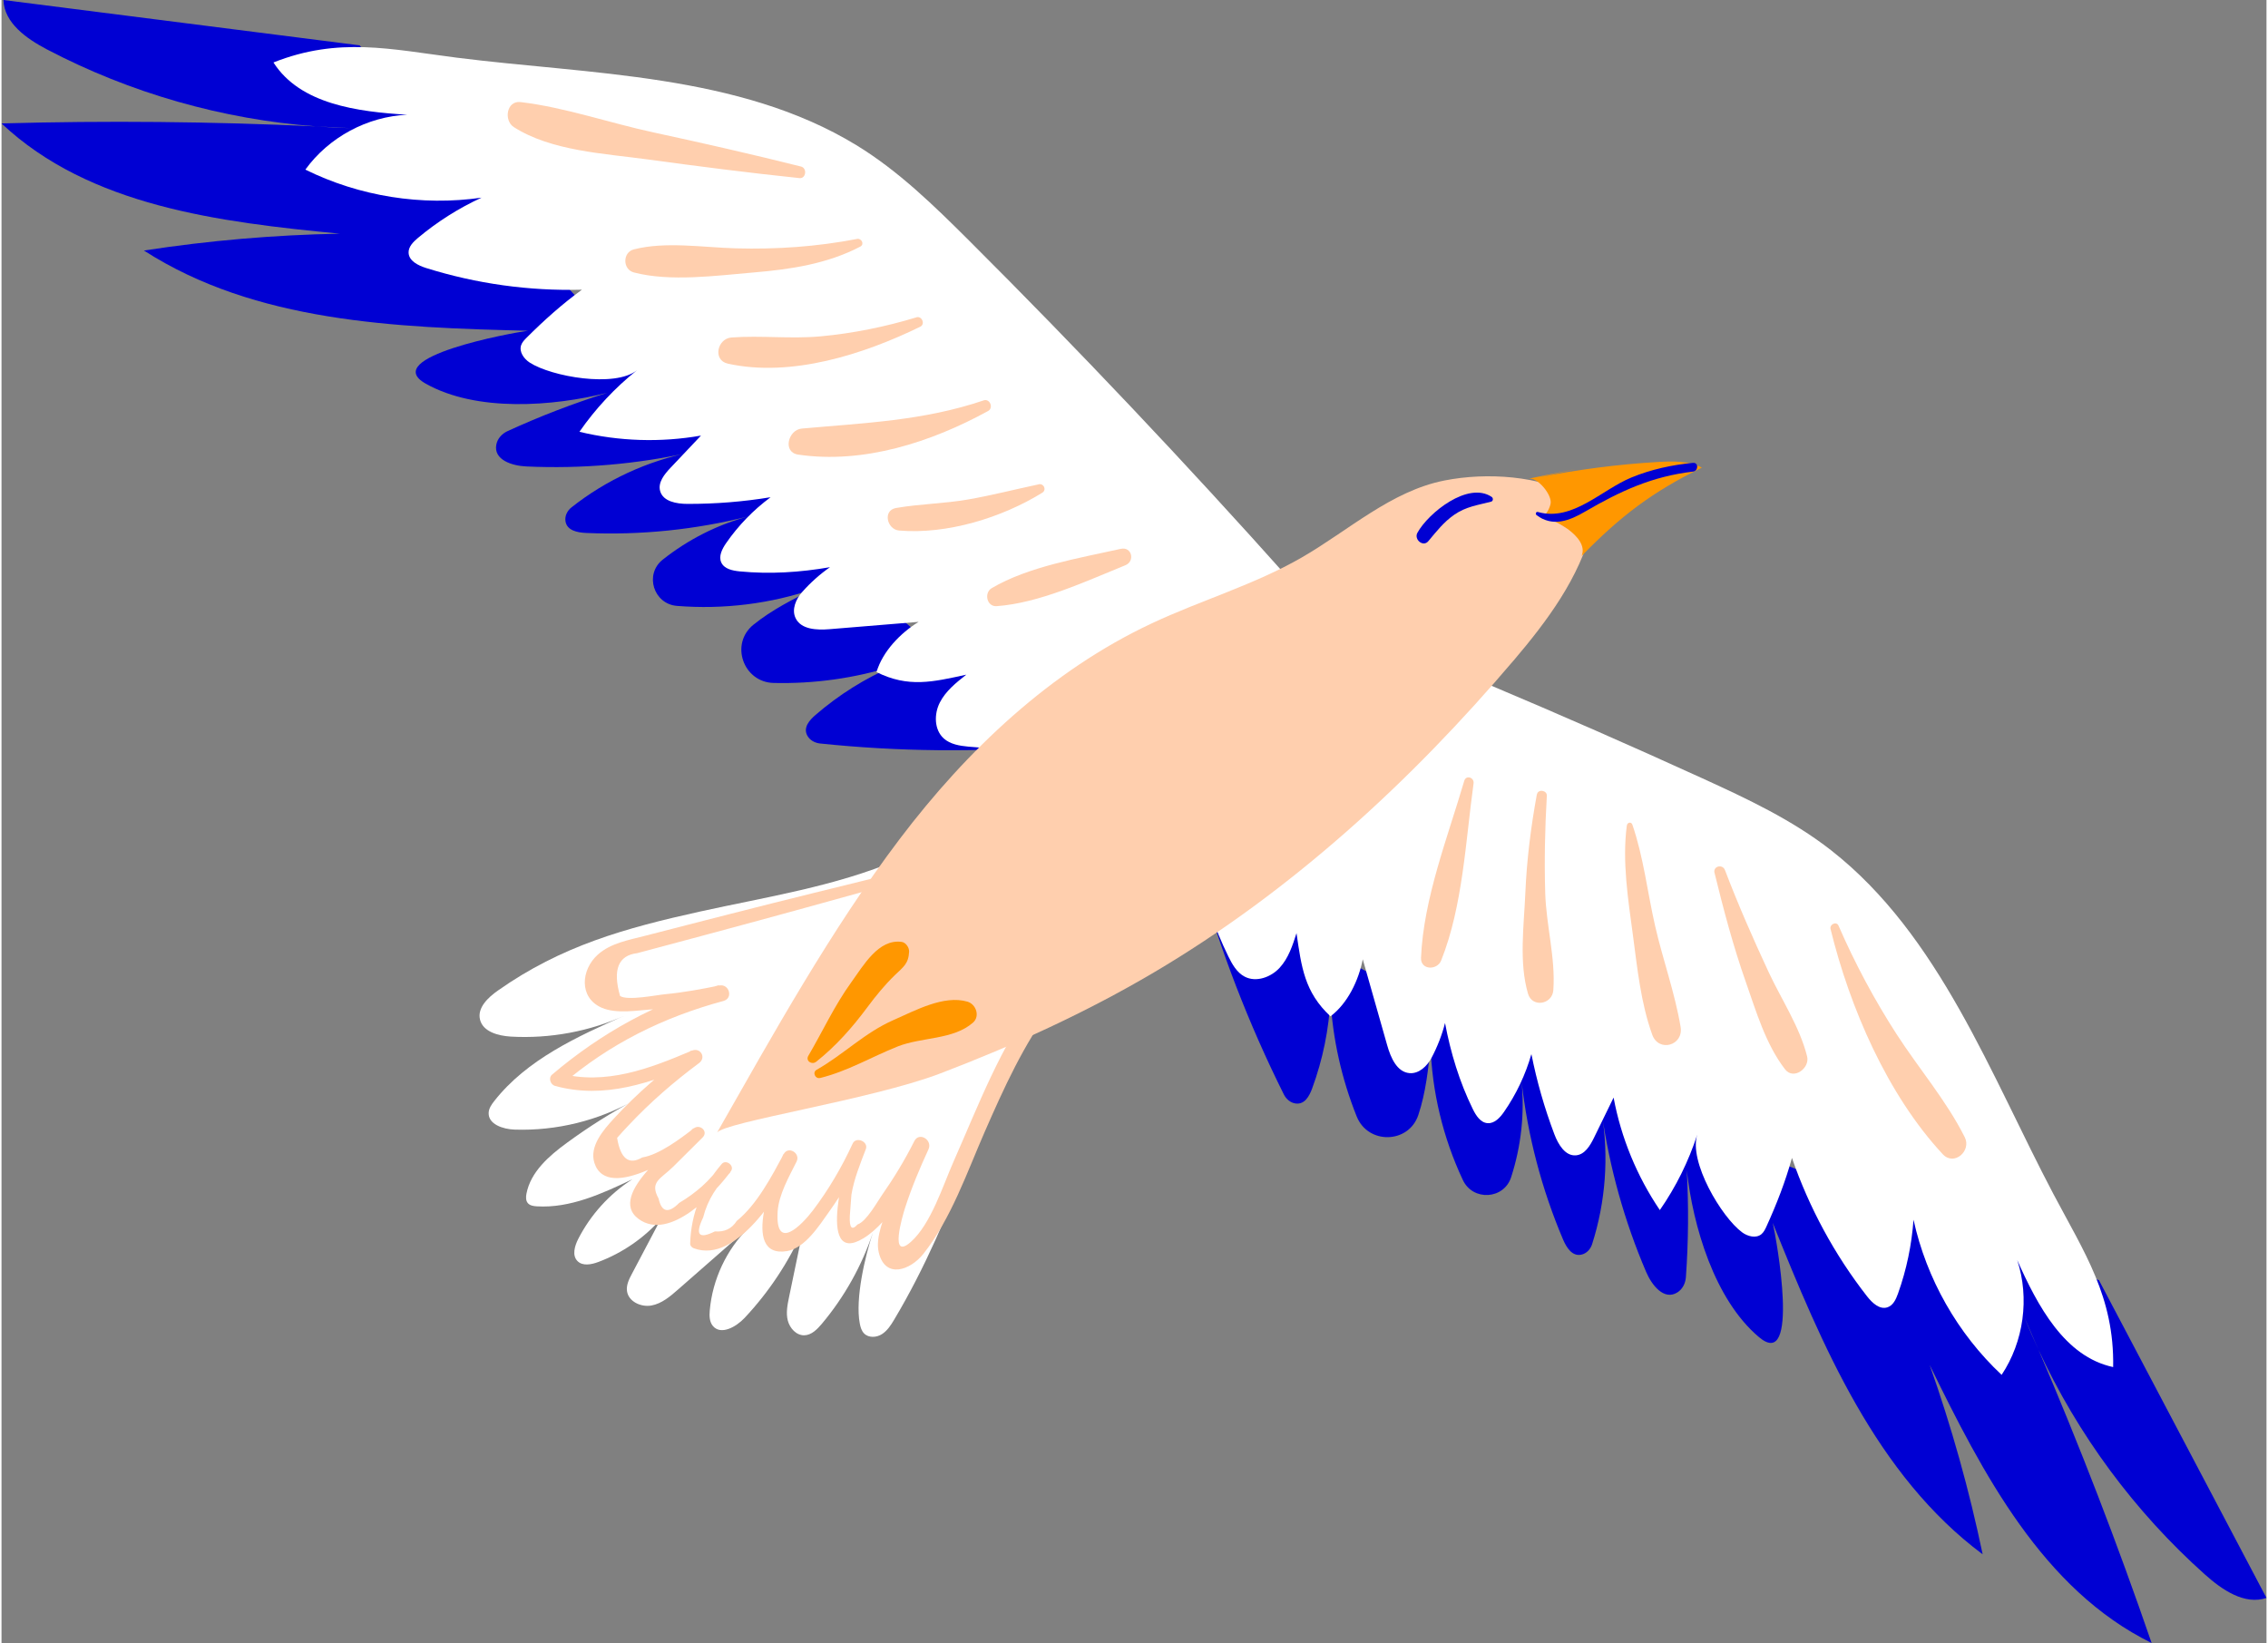
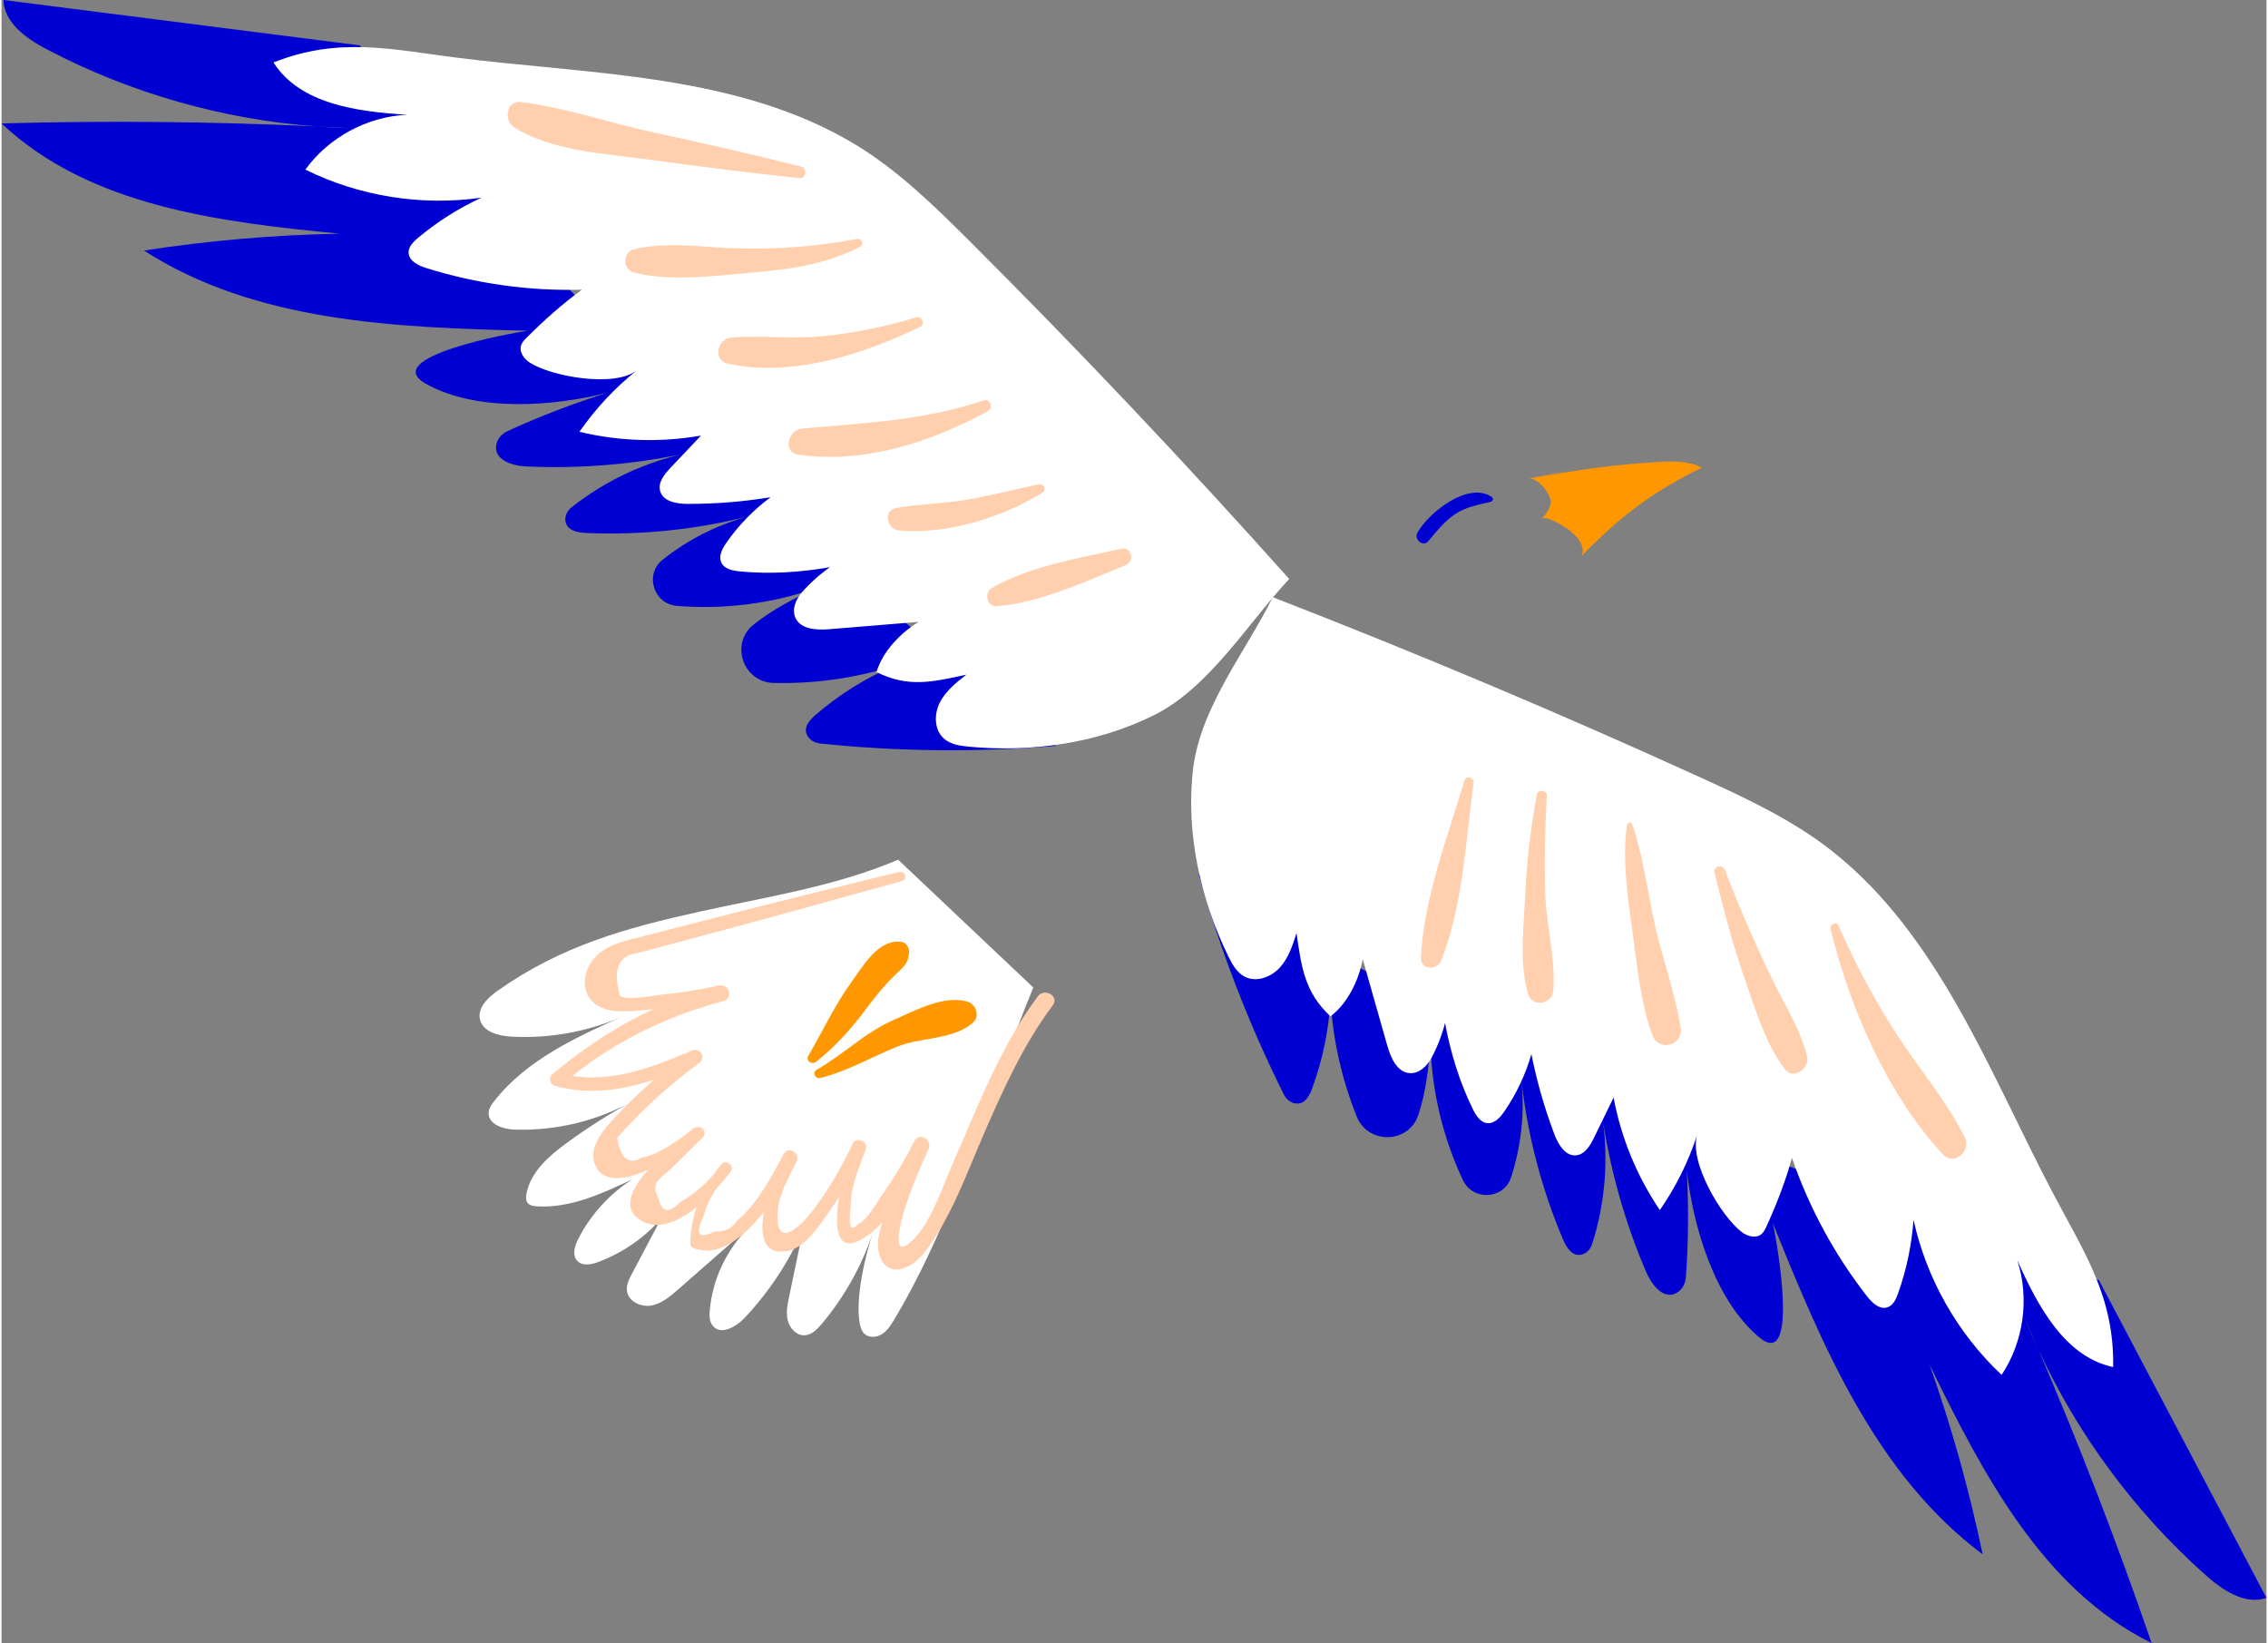
<svg xmlns="http://www.w3.org/2000/svg" id="Illutrations643e4e10bef82" viewBox="0 0 352.15 255.45" aria-hidden="true" width="352px" height="255px">
  <rect x="0" y="0" width="352.15" height="255.45" fill="#808080" stroke="none" />
  <defs>
    <linearGradient class="cerosgradient" data-cerosgradient="true" id="CerosGradient_id90c21a21b" gradientUnits="userSpaceOnUse" x1="50%" y1="100%" x2="50%" y2="0%">
      <stop offset="0%" stop-color="#d1d1d1" />
      <stop offset="100%" stop-color="#d1d1d1" />
    </linearGradient>
    <linearGradient />
  </defs>
  <path d="m139.41,133.66c-9.82,4.17-20.49,5.78-30.9,8.08-11.55,2.56-21.47,5.31-31.33,12.26-1.54,1.08-3.22,2.67-2.79,4.5.45,1.91,2.83,2.54,4.79,2.66,6.1.35,12.28-.8,17.84-3.33-7.51,3.32-15.34,6.89-20.41,13.35-.42.54-.84,1.13-.87,1.82-.09,1.79,2.23,2.56,4.02,2.62,6.52.22,13.1-1.4,18.77-4.64-3.69,1.98-7.25,4.22-10.63,6.7-2.78,2.03-5.63,4.51-6.28,7.89-.1.5-.12,1.08.2,1.47.32.39.88.48,1.39.51,5.2.32,10.16-1.97,14.86-4.2-3.56,2.28-6.49,5.52-8.41,9.28-.55,1.09-.97,2.53-.13,3.41.8.84,2.18.57,3.27.16,3.71-1.39,7.07-3.7,9.7-6.66-1.49,2.83-2.99,5.66-4.48,8.49-.45.84-.91,1.76-.77,2.71.23,1.62,2.18,2.52,3.79,2.23s2.93-1.42,4.16-2.5c3.65-3.19,7.3-6.38,10.94-9.58-3.42,3.39-5.59,8.01-6.02,12.8-.08.86-.07,1.81.49,2.47,1.24,1.46,3.59.15,4.91-1.25,3.78-4.02,6.87-8.68,9.1-13.73-.72,3.48-1.45,6.96-2.17,10.45-.25,1.21-.51,2.48-.2,3.68s1.33,2.32,2.57,2.29c1.11-.03,1.98-.91,2.7-1.76,3.52-4.18,6.24-9.04,7.97-14.23-1.23,3.67-2.78,10.31-2.05,14.15.11.57.27,1.15.68,1.56.7.71,1.93.64,2.77.1s1.4-1.41,1.91-2.27c9.58-16.04,14.51-34.35,21.62-51.62" fill="#fff" />
  <path d="m48.9,19.65c1.86.14,3.72.24,5.59.28-1.86-.1-3.72-.19-5.59-.28Z" fill="#f9e7dc" />
  <path d="m55.68,7.05C37.22,4.7,18.76,2.35.3,0c.12,3.59,3.6,6.02,6.78,7.69,12.93,6.78,27.26,10.87,41.82,11.96,1.86.09,3.73.18,5.59.28-1.86-.04-3.73-.14-5.59-.28-16.29-.76-32.6-.91-48.9-.46,13.69,12.89,33.88,15.34,52.6,17.14-10.2.19-20.38,1.07-30.46,2.62,17.33,11.15,39.11,11.98,59.71,12.47-2.58.33-23.2,4.13-15.89,8.23,7.89,4.44,19.76,3.55,28.21,1.42-5.29,1.66-10.47,3.65-15.5,5.96-.87.4-1.56,1.16-1.74,2.09-.46,2.39,2.46,3.3,4.67,3.4,8.58.39,17.21-.35,25.59-2.21-6.75,1.34-13.17,4.3-18.57,8.57-.65.51-1.06,1.32-.94,2.14.21,1.47,1.87,1.78,3.21,1.84,8.49.37,17.04-.51,25.28-2.59-4.86,1.29-9.44,3.62-13.38,6.75-2.86,2.27-1.42,6.89,2.23,7.18,7.22.58,14.57-.32,21.42-2.68-3.27,1.55-6.72,3.33-9.54,5.61-3.68,2.98-1.58,8.94,3.15,9.05,6.29.15,12.6-.73,18.6-2.61-4.39,1.89-8.48,4.46-12.09,7.58-.95.82-1.97,1.97-1.27,3.23.39.71,1.16,1.12,1.96,1.21,12.18,1.27,24.48,1.39,36.68.37C123.44,84.97,87.98,46.36,55.68,7.05Z" fill="#0000d3" />
  <path d="m200.22,90.03c-16.09-18.02-32.7-35.58-49.8-52.64-5.43-5.41-10.97-10.83-17.51-14.82-18.28-11.16-41.51-10.98-62.17-13.61-10.2-1.3-18.32-3.27-28.46.75,4.18,6.52,13.07,7.65,20.8,8.13-6.2.27-12.21,3.5-15.84,8.53,8.41,4.16,18.1,5.7,27.39,4.36-3.56,1.64-6.91,3.76-9.91,6.28-.71.6-1.45,1.34-1.43,2.26.03,1.3,1.49,2.01,2.73,2.4,7.82,2.45,16.04,3.59,24.22,3.37-3.05,2.21-5.93,4.79-8.59,7.45-.35.35-.7.71-.86,1.17-.35,1.03.42,2.12,1.33,2.71,3.37,2.18,13.23,3.94,16.68,1.19-3.43,2.73-6.45,5.97-8.95,9.57,6.17,1.49,12.65,1.69,18.9.59-1.59,1.68-3.17,3.36-4.76,5.03-.94,1-1.96,2.26-1.59,3.59.45,1.63,2.56,2,4.25,2,4.33.01,8.66-.33,12.93-1.04-2.68,1.98-5.04,4.41-6.93,7.15-.61.89-1.2,2.03-.74,3.01.47,1,1.74,1.26,2.83,1.37,4.72.46,9.41.16,14.07-.65-1.52,1.05-3.05,2.41-4.31,3.84-.99,1.11-1.69,2.74-1.04,4.08.85,1.78,3.3,1.88,5.27,1.72,4.62-.38,9.24-.76,13.86-1.14-2.84,1.74-5.6,4.6-6.55,7.81,4.95,2.46,8.74,1.54,13.96.4-1.58,1.24-3.21,2.55-4.12,4.34s-.88,4.23.62,5.58c1.02.91,2.46,1.14,3.83,1.27,9.77.93,20.07-.5,28.9-4.92,8.54-4.27,14.49-14.2,20.98-21.15Z" fill="#fff" />
  <path d="m326.11,199.05c8.68,16.46,17.36,32.92,26.04,49.38-3.4,1.15-6.9-1.25-9.58-3.65-10.89-9.72-19.75-21.71-25.88-34.96-.73-1.71-1.47-3.43-2.22-5.13.69,1.73,1.44,3.44,2.22,5.13,6.43,14.98,12.3,30.2,17.6,45.62-16.88-8.29-26.26-26.34-34.51-43.24,3.4,9.62,6.16,19.46,8.24,29.45-16.52-12.31-24.95-32.41-32.64-51.53.6,2.53,4.28,23.17-2.13,17.77-6.93-5.83-10.26-17.26-11.23-25.92.3,5.53.26,11.08-.14,16.61-.07.95-.53,1.87-1.35,2.37-2.07,1.27-3.95-1.15-4.82-3.18-3.38-7.89-5.71-16.24-6.91-24.74,1.12,6.79.6,13.84-1.5,20.4-.25.79-.87,1.46-1.67,1.63-1.44.32-2.32-1.12-2.85-2.36-3.32-7.82-5.5-16.13-6.45-24.58.5,5.01-.07,10.11-1.62,14.9-1.12,3.48-5.96,3.75-7.51.43-3.08-6.56-4.82-13.75-5.02-21-.31,3.61-.75,7.46-1.9,10.9-1.5,4.49-7.82,4.62-9.58.23-2.34-5.83-3.74-12.05-4.08-18.33-.23,4.77-1.2,9.5-2.85,13.98-.44,1.18-1.15,2.53-2.58,2.33-.8-.11-1.46-.69-1.82-1.41-5.47-10.96-9.89-22.43-13.22-34.22,43.23,27.02,91.83,46.68,139.98,63.11Z" fill="#0000d3" />
  <path d="m197.66,92.85c22.52,8.74,44.79,18.12,66.77,28.15,6.97,3.18,13.99,6.47,20.02,11.19,16.87,13.2,24.85,35.02,34.57,53.44,4.8,9.09,9.49,16.01,9.29,26.91-7.57-1.62-11.75-9.55-14.91-16.62,1.93,5.9,1.01,12.66-2.43,17.83-6.85-6.42-11.69-14.95-13.7-24.12-.28,3.91-1.09,7.79-2.41,11.48-.31.87-.74,1.83-1.62,2.13-1.23.43-2.41-.69-3.21-1.72-5.04-6.46-8.99-13.76-11.66-21.5-1,3.64-2.4,7.23-3.96,10.65-.2.44-.42.9-.79,1.21-.84.69-2.13.35-3-.29-3.23-2.39-8.33-11.01-6.97-15.2-1.35,4.17-3.32,8.14-5.82,11.74-3.56-5.25-6.03-11.25-7.19-17.49-1.01,2.08-2.03,4.15-3.04,6.23-.6,1.23-1.43,2.63-2.8,2.75-1.68.15-2.77-1.7-3.37-3.28-1.53-4.05-2.73-8.22-3.57-12.47-.91,3.21-2.36,6.26-4.26,9-.62.89-1.48,1.83-2.56,1.75-1.1-.09-1.79-1.18-2.28-2.17-2.09-4.25-3.45-8.76-4.33-13.4-.45,1.8-1.19,3.7-2.08,5.38-.7,1.32-1.97,2.54-3.45,2.41-1.96-.17-2.92-2.43-3.46-4.33-1.27-4.46-2.53-8.92-3.8-13.37-.63,3.27-2.34,6.86-5.02,8.87-4.04-3.77-4.51-7.64-5.28-12.93-.61,1.92-1.26,3.9-2.62,5.38s-3.66,2.31-5.44,1.38c-1.21-.63-1.93-1.91-2.53-3.13-4.31-8.82-6.58-18.96-5.54-28.78s8.21-18.55,12.43-27.07Z" fill="#fff" />
-   <path d="m235.09,102.69c-15.95,18.8-34.66,35.95-55.93,48.5-10.57,6.24-21.77,11.34-33.23,15.71-10.8,4.11-33.76,7.56-34.7,9.22,8.77-15.38,17.66-31.47,28.41-45.67,10.49-13.85,23.48-26.17,39.21-33.54,7.69-3.61,15.95-6,23.31-10.24,7.31-4.22,13.87-10.31,22.15-11.96,6.75-1.34,14.91-.68,20.33,2.32.75.42,1.7.48,2.27,1.13.89,1.01.71,2.55.38,3.85-1.97,7.84-6.97,14.53-12.2,20.69Z" fill="#ffcfae" />
  <path d="m231.68,77.25c-3.67-2.46-9.84,2.49-11.54,5.58-.57,1.03.88,2.28,1.69,1.31,1.3-1.54,2.37-2.96,4.06-4.13,1.81-1.25,3.64-1.48,5.69-2.01.36-.09.38-.56.1-.75h0Z" fill="#0000d3" />
  <path d="m238.88,74.23c6.18-1.23,12.43-2.04,18.7-2.41,2.29-.13,4.69-.19,6.78.88-7.66,3.77-12.56,7.45-18.69,13.73.67-1.64-.81-3.15-1.99-4.05-.58-.45-3.55-2.33-4.3-1.72.72-.59,1.25-1.42,1.46-2.32.31-1.31-1.99-4.21-3.44-3.91,2.47-.51,4.93-1.01,7.4-1.52" fill="#ff9700" />
-   <path d="m238.67,80.09c2.49,1.88,5.08.89,7.57-.57,5.46-3.18,10.4-5.46,16.75-6.2.85-.1.88-1.44,0-1.36-3.29.32-6.49,1.01-9.56,2.27-4.65,1.9-9.16,6.89-14.55,5.37-.31-.09-.44.32-.21.49h0Z" fill="#0000d3" />
  <path d="m126.64,165.09c3.12-2.48,5.62-5.32,8-8.52,1.3-1.75,2.69-3.45,4.26-4.97,1.3-1.26,2.12-1.75,2.21-3.65.03-.61-.5-1.42-1.15-1.51-3.61-.51-5.96,3.68-7.85,6.29-2.61,3.61-4.43,7.6-6.67,11.42-.47.8.56,1.44,1.2.93h0Z" fill="#ff9700" />
  <path d="m127.27,167.6c4.29-1.06,7.99-3.28,12.05-4.9,3.75-1.49,8.66-1.02,11.72-3.71,1.14-1,.47-2.87-.86-3.26-3.67-1.08-8.14,1.39-11.48,2.85-4.5,1.97-7.77,5.36-11.97,7.74-.7.39-.22,1.46.54,1.27h0Z" fill="#ff9700" />
  <path d="m139.59,135.55c-8.79,2.17-17.59,4.31-26.37,6.56-4.39,1.13-8.78,2.24-13.16,3.38-2.53.66-5.33,1.12-7.34,2.92-2.63,2.34-2.99,6.69.59,8.26,2.33,1.02,5.68.39,8.08.24,3.63-.23,7.23-.68,10.8-1.34l-.66-2.4c-9.63,2.6-18.34,7.45-25.93,13.9-.62.52-.25,1.56.46,1.76,7.73,2.11,14.92-.51,22.05-3.49l-.86-2.04c-4.33,3.18-8.43,6.66-12.06,10.62-1.59,1.74-3.84,4.29-3.01,6.88,2.05,6.36,14.11-1.92,16.78-3.99l-1.4-1.4c-2.1,2.1-13.68,10.32-8.5,14.11,4.86,3.55,11.91-4.1,14.35-7.44.61-.84-.77-1.91-1.44-1.11-3.07,3.58-4.76,7.64-4.9,12.36-.01.36.25.62.56.74,6.75,2.5,13.35-8.78,15.96-13.5l-2-1.17c-1.32,2.58-6.99,16.34.54,15.11,2.81-.46,5.04-4.02,6.54-6.12,2.11-2.98,4.05-6.17,5.6-9.49l-2.05-.86c-.74,1.9-5.77,19.06,1.79,14.48,4.35-2.64,7.78-9.49,10.12-13.86l-2.2-1.28c-1.51,3.13-2.84,6.33-3.92,9.64-.71,2.16-2.2,5.3-1.62,7.7,1.01,4.19,4.92,2.75,6.92.24,4.29-5.39,6.81-12.71,9.54-18.96,3.02-6.9,6.08-13.66,10.61-19.72,1.05-1.4-1.31-2.76-2.35-1.37-5.82,7.83-9.19,16.85-13.1,25.7-1.65,3.74-3.51,9.69-6.61,12.45-3.38,3.02-1.38-3.83-.9-5.33,1-3.1,2.26-6.09,3.62-9.04.67-1.47-1.46-2.77-2.2-1.28-1.46,2.91-3.19,5.76-5.05,8.42-.71,1.01-2.4,4.09-3.78,4.54-.88.98-1.28.55-1.2-1.31l.25-3.32c.4-2.44,1.36-4.78,2.24-7.08.45-1.18-1.52-2.02-2.05-.86-1.66,3.62-3.75,7.18-6.15,10.35-1.79,2.36-5.89,6.52-5.51.24.16-2.65,1.78-5.46,2.94-7.79.66-1.32-1.29-2.49-2-1.17-1.86,3.46-4.18,7.88-7.3,10.39-.77,1.21-1.9,1.75-3.4,1.63-2.51,1.25-3.11.53-1.82-2.18.71-2.8,2.17-4.96,4.21-6.97l-1.3-1.3c-.95,1.23-1.93,2.41-3.09,3.44-1.1.97-2.28,1.83-3.54,2.57-1.67,1.69-2.74,1.47-3.21-.67-1.46-2.63.35-3.04,2.28-4.96,1.52-1.51,3.05-3.03,4.57-4.54.93-.93-.42-2.16-1.4-1.4-2.04,1.58-5.35,4.09-7.99,4.51-2.08,1.22-3.38.2-3.91-3.04.58-.66,1.17-1.31,1.78-1.95,3.35-3.57,7.03-6.76,10.96-9.68,1.17-.87.2-2.49-1.13-1.93-6.59,2.8-13.42,5.43-20.63,3.5l.46,1.76c7.37-6.32,15.74-10.46,25.1-12.99,1.56-.42.89-2.71-.66-2.4-2.78.57-5.55,1.08-8.38,1.35-1.4.13-5.86,1.05-7.04.28-1.17-4.09-.28-6.31,2.67-6.66l3.75-1,7.5-2.01c10-2.67,19.97-5.45,29.94-8.21.89-.25.51-1.6-.38-1.38h0Z" fill="#ffcfae" />
  <path d="m227.42,121.4c-2.57,8.76-6.34,18.32-6.72,27.51-.08,1.93,2.51,1.98,3.13.42,3.37-8.44,3.8-18.59,5.04-27.53.13-.93-1.17-1.36-1.45-.4h0Z" fill="#ffcfae" />
  <path d="m238.71,123.5c-.93,5.07-1.57,10.17-1.79,15.32s-1.01,10.78.41,15.66c.65,2.24,3.78,1.68,3.94-.53.36-4.98-1.11-10.09-1.26-15.12s-.04-10.08.25-15.11c.05-.87-1.38-1.09-1.54-.21h0Z" fill="#ffcfae" />
  <path d="m252.7,128.32c-.74,5.59.19,11.47.94,17.03.69,5.18,1.23,10.58,3.01,15.52,1.01,2.79,4.89,1.68,4.41-1.21-.89-5.31-2.77-10.47-3.97-15.73s-1.79-10.67-3.53-15.72c-.17-.49-.79-.36-.85.12h0Z" fill="#ffcfae" />
  <path d="m266.34,135.73c1.4,5.71,2.89,11.34,4.84,16.89,1.63,4.63,3.1,9.71,6.12,13.63,1.33,1.72,3.88-.18,3.43-2-1.15-4.61-3.99-8.84-5.99-13.13-2.42-5.2-4.74-10.48-6.78-15.84-.38-1-1.89-.63-1.63.45h0Z" fill="#ffcfae" />
  <path d="m284.37,144.43c2.99,12.19,8.81,25.73,17.45,35.02,1.76,1.89,4.49-.51,3.42-2.64-2.84-5.68-7.17-10.71-10.61-16.04s-6.48-11.02-9.02-16.86c-.32-.73-1.42-.2-1.24.52h0Z" fill="#ffcfae" />
  <path d="m124.3,25.89c-7.62-1.91-15.28-3.65-22.96-5.31-6.79-1.46-13.78-3.9-20.64-4.71-2.2-.26-2.63,2.88-1.05,3.89,5.83,3.73,14.12,4.11,20.83,5.03,7.84,1.07,15.7,2.08,23.58,2.9,1.03.11,1.23-1.55.24-1.8h0Z" fill="#ffcfae" />
  <path d="m133.01,37.15c-6.32,1.21-12.42,1.63-18.84,1.46-5.09-.14-10.9-1.1-15.85.16-1.78.45-1.77,3.13,0,3.59,5.66,1.48,12.83.49,18.63,0s11.44-1.34,16.57-4.02c.69-.36.19-1.33-.51-1.2h0Z" fill="#ffcfae" />
  <path d="m142.24,49.34c-4.8,1.46-9.87,2.49-14.87,2.95-4.64.43-9.27-.16-13.88.18-2.2.16-2.97,3.54-.55,4.07,9.85,2.17,21.14-1.46,29.91-5.75.81-.4.24-1.72-.61-1.46h0Z" fill="#ffcfae" />
  <path d="m152.7,62.25c-9.39,3.18-18.55,3.5-28.28,4.38-2.12.19-3.03,3.69-.55,4.05,10.17,1.49,20.71-1.95,29.52-6.78.88-.48.29-1.98-.7-1.65h0Z" fill="#ffcfae" />
  <path d="m161.27,75.3c-3.67.77-7.32,1.72-11.02,2.36s-7.48.68-11.18,1.32c-2.11.37-1.39,3.34.47,3.5,7.44.64,16-1.99,22.28-5.88.7-.44.24-1.47-.55-1.31h0Z" fill="#ffcfae" />
  <path d="m174.02,85.33c-6.4,1.43-14.38,2.75-20.07,6.11-1.22.72-.78,2.9.76,2.8,6.62-.47,13.91-3.88,20.02-6.36,1.55-.63,1-2.93-.7-2.55h0Z" fill="#ffcfae" />
</svg>